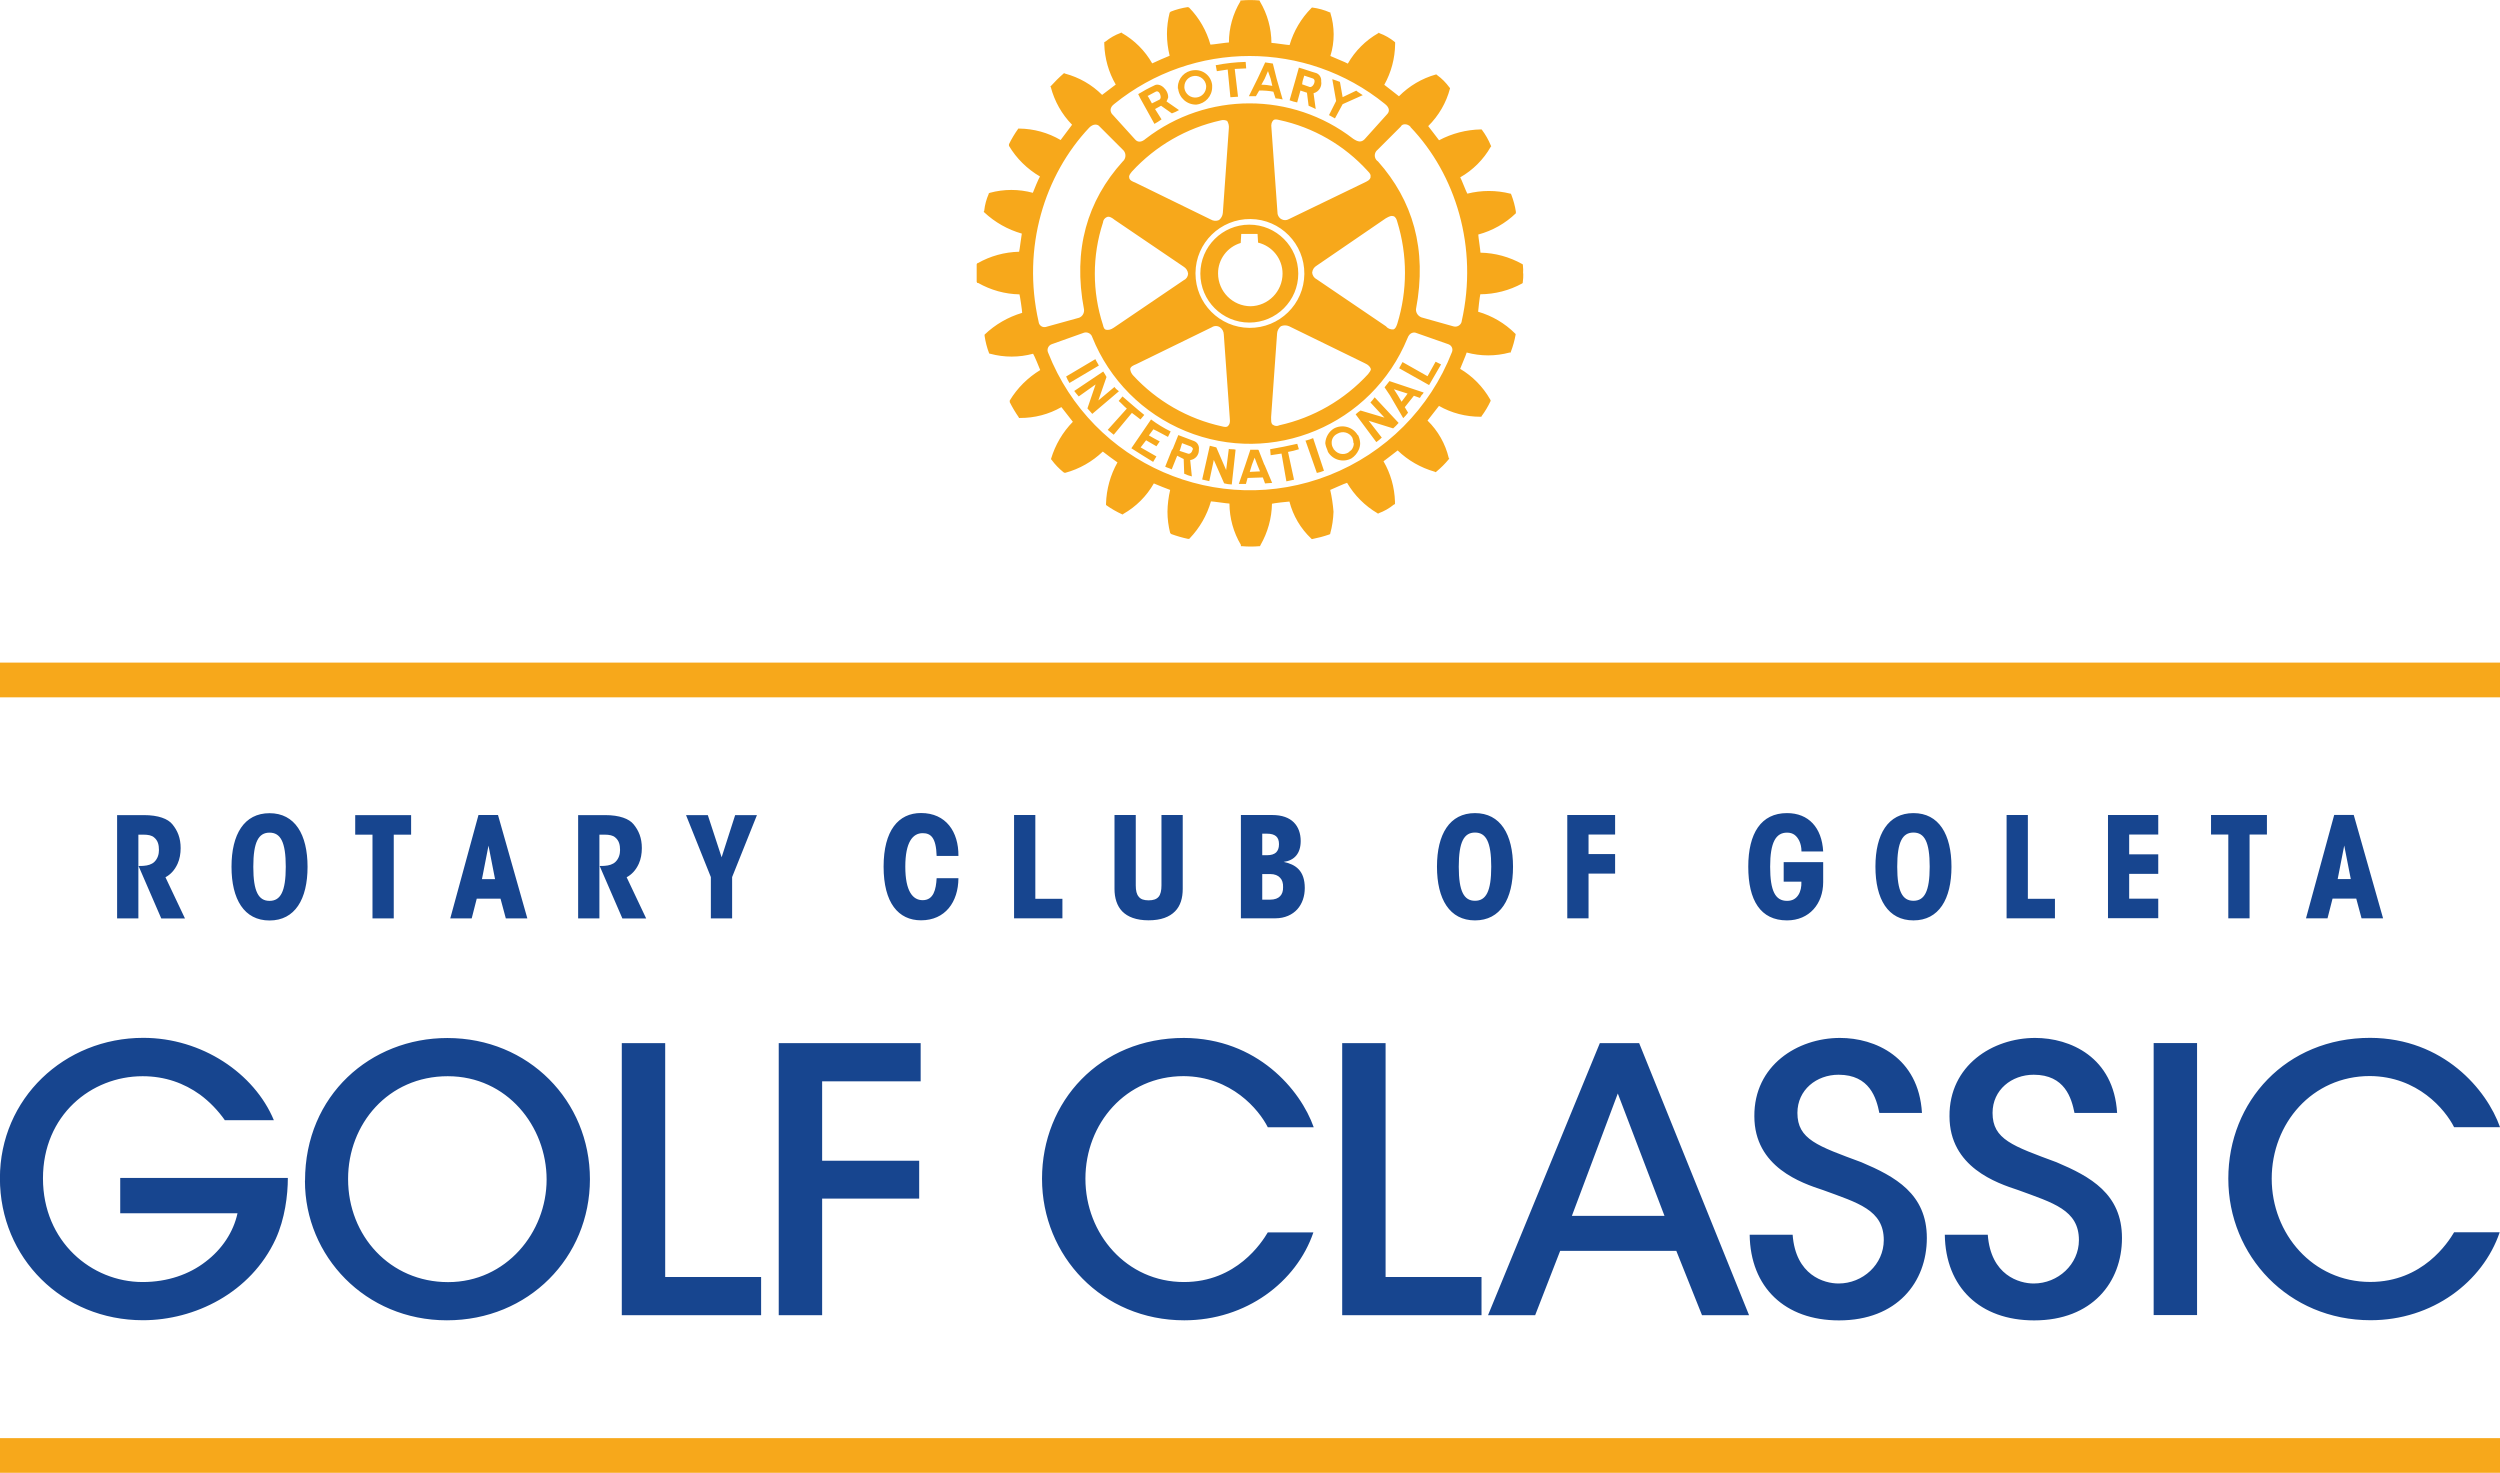
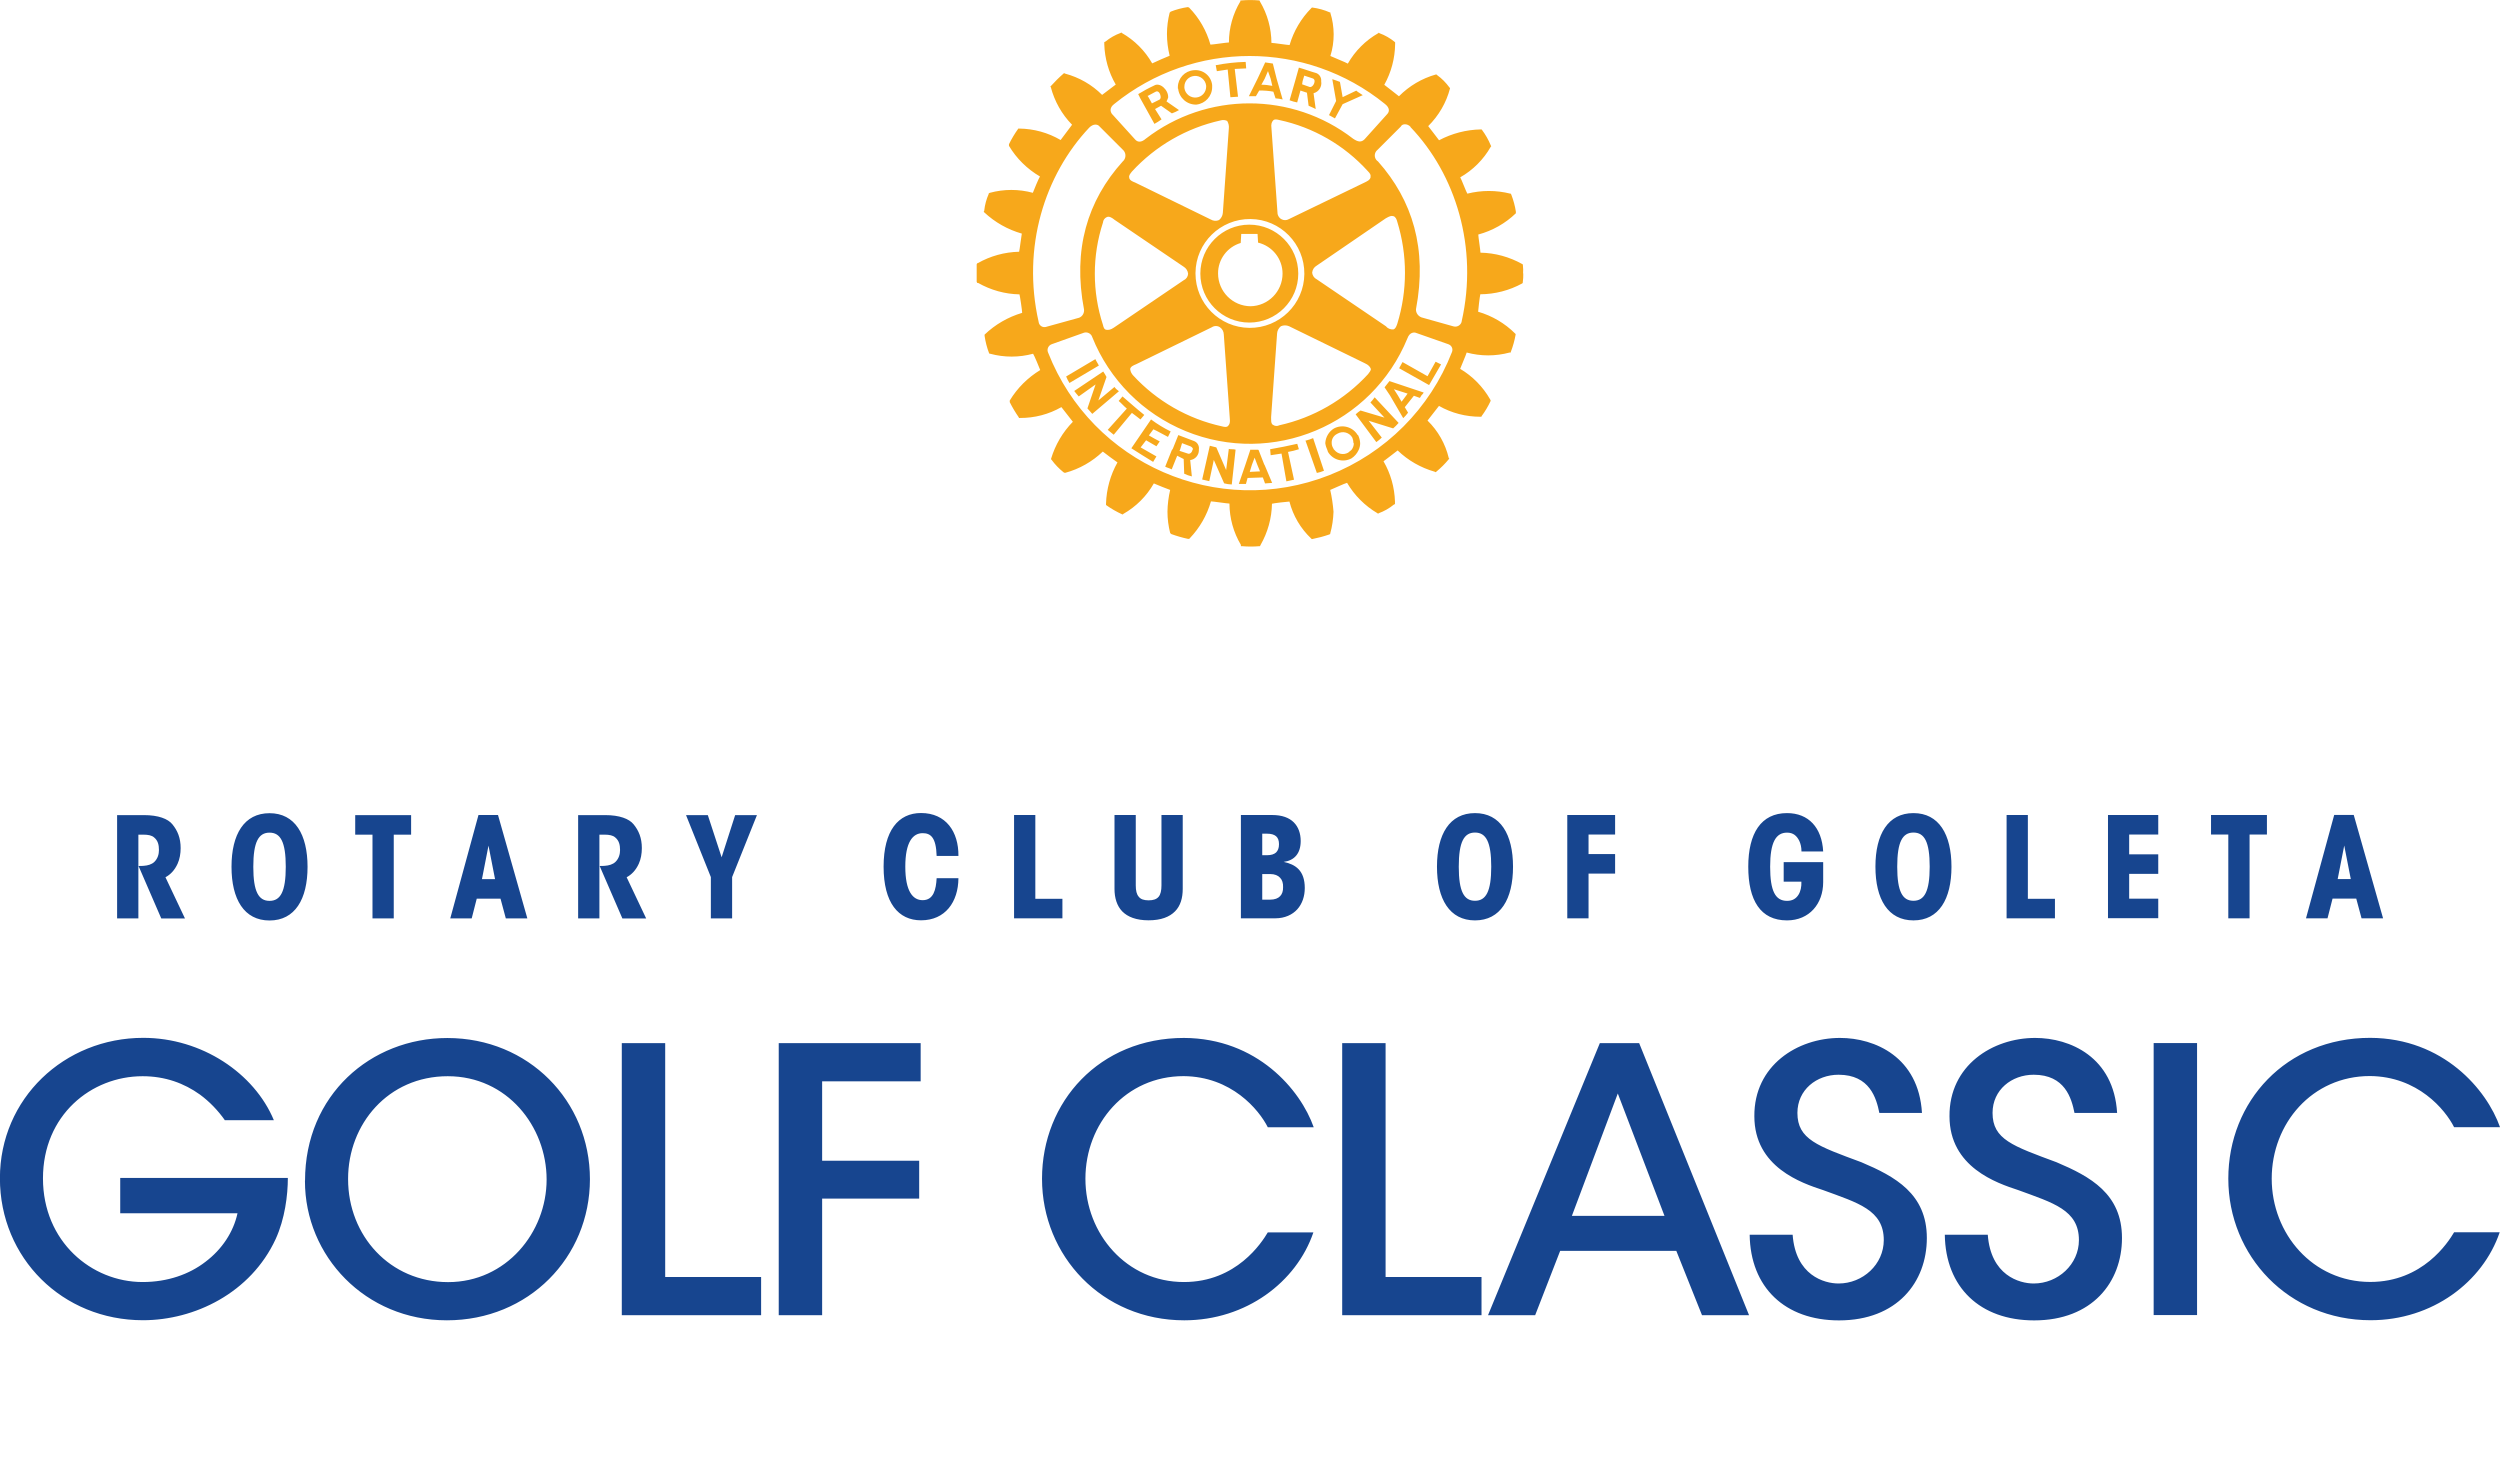
<svg xmlns="http://www.w3.org/2000/svg" id="Layer_1" viewBox="0 0 288 169.67">
  <defs>
    <style>.cls-1{fill:#f7a81b;}.cls-1,.cls-2{stroke-width:0px;}.cls-2{fill:#17458f;}</style>
  </defs>
-   <path class="cls-1" d="m288,169.67H0v-4h288v4Zm0-93.34h-90s-198,0-198,0v4h201.41s86.59,0,86.59,0v-4Z" />
  <path class="cls-2" d="m25.92,129.07c-.8-1.14-1.78-2.16-2.88-2.97-1.82-1.31-4.02-2.12-6.61-2.12-5.93,0-11.48,4.49-11.48,11.77s5.59,11.94,11.48,11.94c2.88,0,5.38-.89,7.24-2.33,1.91-1.44,3.22-3.43,3.69-5.59h-13.51v-4.07h19.31c0,1.99-.34,4.7-1.4,7.03-2.88,6.23-9.36,9.36-15.29,9.36-9.28,0-16.48-7.16-16.48-16.35s7.41-16.18,16.52-16.18c6.73,0,12.79,4.07,15.04,9.49h-5.63Zm9.22,6.94c0-9.87,7.58-16.43,16.39-16.43,9.36,0,16.43,7.24,16.43,16.26s-7.07,16.26-16.48,16.26-16.35-7.41-16.35-16.05v-.04Zm4.96-.17c0,6.52,4.83,11.86,11.52,11.86s11.35-5.72,11.35-11.82-4.53-11.9-11.39-11.9-11.48,5.51-11.48,11.82v.04Zm31.53-15.67h5v26.94h11.05v4.4h-16.05v-31.34Zm18.08,0h16.35v4.4h-11.35v9.15h11.18v4.36h-11.18v13.43h-5v-31.34Zm61.59,21.81c-1.95,5.72-7.75,10.12-14.87,10.12-9.45,0-16.39-7.41-16.39-16.31s6.65-16.22,16.35-16.22c8.43.04,13.43,5.97,14.95,10.29h-5.29c-1.02-2.03-4.19-5.85-9.7-5.89-6.65,0-11.31,5.46-11.31,11.82s4.74,11.9,11.35,11.9c6.06,0,8.98-4.57,9.66-5.72h5.25Zm3.32-21.81h5v26.94h11.05v4.4h-16.05v-31.34Zm22.22,31.34h-5.42l12.88-31.34h4.53l12.66,31.34h-5.42l-2.96-7.41h-13.38l-2.88,7.41Zm9.53-25.54l-5.29,14.1h10.67l-5.38-14.1Zm20.14,16.26c.34,4.7,3.64,5.63,5.29,5.63,2.8,0,5.21-2.2,5.21-5,0-3.47-2.96-4.28-6.99-5.76-2.46-.81-7.92-2.63-7.92-8.51-.04-5.85,4.96-9.02,9.87-9.02,4.02,0,9.06,2.2,9.44,8.64h-4.91c-.34-1.69-1.1-4.4-4.7-4.4-2.54,0-4.74,1.74-4.74,4.4,0,3.05,2.33,3.81,7.37,5.68,3.9,1.65,7.54,3.64,7.54,8.73s-3.43,9.49-10.12,9.49c-6.23,0-10.21-3.81-10.29-9.87h4.96Zm22.48,0c.34,4.7,3.64,5.63,5.29,5.63,2.8,0,5.21-2.2,5.21-5,0-3.47-2.96-4.28-6.99-5.76-2.46-.81-7.92-2.63-7.92-8.51-.04-5.85,4.96-9.02,9.87-9.02,4.02,0,9.06,2.2,9.44,8.64h-4.91c-.34-1.69-1.1-4.4-4.7-4.4-2.54,0-4.74,1.74-4.74,4.4,0,3.05,2.33,3.81,7.37,5.68,3.9,1.65,7.54,3.64,7.54,8.73s-3.43,9.49-10.12,9.49c-6.23,0-10.21-3.81-10.29-9.87h4.96Zm19.11-22.07h5v31.34h-5v-31.34Zm39.86,21.81c-1.95,5.72-7.75,10.12-14.87,10.12-9.45,0-16.39-7.41-16.39-16.31s6.65-16.22,16.35-16.22c8.43.04,13.43,5.97,14.95,10.29h-5.29c-1.02-2.03-4.19-5.85-9.7-5.89-6.65,0-11.31,5.46-11.31,11.82s4.74,11.9,11.35,11.9c6.06,0,8.98-4.57,9.66-5.72h5.25ZM13.48,93.9h3.09c1.69,0,2.77.43,3.28,1.05.61.74.96,1.59.96,2.75,0,.64-.11,1.27-.35,1.8-.35.77-.84,1.26-1.4,1.56l2.25,4.75h-2.73l-2.62-6.05c.27,0,.42,0,.61-.02.43-.03.9-.15,1.21-.45.4-.39.53-.9.53-1.37,0-.58-.11-1.08-.56-1.45-.26-.23-.66-.32-1.25-.32h-.56v9.65h-2.45v-11.91Zm13.19,5.94c0-3.72,1.45-6.16,4.38-6.16s4.38,2.45,4.38,6.18-1.45,6.18-4.38,6.18-4.38-2.45-4.38-6.18v-.02Zm2.51.03c0,2.85.61,3.91,1.87,3.91s1.87-1.06,1.87-3.93-.61-3.93-1.87-3.93-1.87,1.06-1.87,3.93v.02Zm13.74-3.72h-2v-2.25h6.44v2.25h-2v9.65h-2.45v-9.65Zm11.43,9.65h-2.48l3.25-11.91h2.25l3.38,11.91h-2.48l-.61-2.27h-2.74l-.58,2.27Zm1.93-8.41l-.76,3.89h1.51l-.76-3.89Zm10.33-3.49h3.09c1.69,0,2.77.43,3.28,1.05.61.74.96,1.59.96,2.75,0,.64-.11,1.27-.35,1.8-.35.77-.84,1.26-1.4,1.56l2.25,4.75h-2.74l-2.62-6.05c.27,0,.42,0,.61-.02.43-.03.9-.15,1.21-.45.4-.39.53-.9.53-1.37,0-.58-.11-1.08-.56-1.45-.26-.23-.66-.32-1.26-.32h-.56v9.65h-2.45v-11.91Zm15.28,7.14l-2.86-7.14h2.51l1.59,4.86,1.56-4.86h2.51l-2.86,7.14v4.76h-2.45v-4.76Zm28.52.14c-.02,2.72-1.51,4.84-4.31,4.84-2.61,0-4.31-2.01-4.31-6.18s1.71-6.18,4.31-6.18c2.88,0,4.34,2.17,4.31,4.94h-2.51c-.06-2.12-.68-2.62-1.61-2.62-1.13,0-2,1.01-2,3.86s.87,3.86,2,3.86c1.27,0,1.54-1.25,1.61-2.53h2.51Zm6.41-7.29h2.45v9.65h3.12v2.25h-5.57v-11.91Zm14.02,0v8.11c0,.6.1,1.03.34,1.3.22.29.59.42,1.14.42s.92-.13,1.16-.42c.22-.27.32-.71.32-1.3v-8.11h2.45v8.51c0,1.05-.26,1.96-.89,2.59-.63.64-1.61,1.03-3.04,1.03s-2.41-.39-3.04-1.03c-.61-.63-.89-1.55-.89-2.59v-8.51h2.45Zm12.12,0h3.6c1.13,0,1.95.31,2.49.85.53.53.79,1.29.79,2.14,0,1.45-.74,2.25-1.96,2.41,1.37.29,2.43,1,2.43,3.01,0,.95-.29,1.82-.87,2.46-.56.61-1.42,1.03-2.53,1.03h-3.96v-11.91Zm2.45,4.63h.56c.47,0,.8-.11,1.03-.31.22-.22.34-.51.34-.96,0-.42-.11-.72-.34-.92-.23-.19-.56-.29-1.03-.29h-.56v2.48Zm0,5.12h.92c.52,0,.9-.15,1.14-.4s.35-.59.34-1.03c.02-.47-.1-.84-.34-1.09-.24-.27-.63-.43-1.14-.43h-.92v2.96Zm20.13-3.81c0-3.72,1.45-6.16,4.38-6.16s4.38,2.45,4.38,6.18-1.45,6.18-4.38,6.18-4.38-2.45-4.38-6.18v-.02Zm2.51.03c0,2.85.61,3.91,1.87,3.91s1.87-1.06,1.87-3.93-.61-3.93-1.87-3.93-1.87,1.06-1.87,3.93v.02Zm12.51-5.97h5.5v2.25h-3.06v2.25h3.06v2.25h-3.06v5.15h-2.45v-11.91Zm26.97,4.2c0-.5-.1-.9-.26-1.24-.29-.56-.68-.93-1.4-.93-1.29,0-1.95,1.11-1.95,3.93s.61,3.93,1.95,3.93c.64,0,1.03-.27,1.3-.68.27-.42.37-.95.35-1.53h-2.04v-2.25h4.55v2.3c0,2.49-1.59,4.41-4.17,4.41-3.06,0-4.46-2.32-4.46-6.18s1.48-6.18,4.46-6.18c2.49,0,4.02,1.67,4.17,4.42h-2.51Zm8.52,1.74c0-3.72,1.45-6.16,4.38-6.16s4.38,2.45,4.38,6.18-1.45,6.18-4.38,6.18-4.38-2.45-4.38-6.18v-.02Zm2.51.03c0,2.85.61,3.91,1.87,3.91s1.87-1.06,1.87-3.93-.61-3.93-1.87-3.93-1.87,1.06-1.87,3.93v.02Zm12.6-5.97h2.45v9.65h3.12v2.25h-5.57v-11.91Zm11.68,0h5.79v2.25h-3.35v2.28h3.35v2.25h-3.35v2.86h3.35v2.25h-5.79v-11.91Zm13.86,2.25h-1.99v-2.25h6.44v2.25h-2v9.65h-2.45v-9.65Zm11.43,9.65h-2.48l3.25-11.91h2.25l3.38,11.91h-2.48l-.61-2.27h-2.73l-.58,2.27Zm1.93-8.41l-.76,3.89h1.51l-.76-3.89Z" />
  <path class="cls-1" d="m130.39,47.57l-2.09,2.51-.69-.56,2.2-2.45c-.38-.31-.63-.63-.94-.88l.44-.52c.88.75,1.57,1.38,2.51,2.13l-.44.52c-.29-.25-.67-.5-.98-.75Zm-4.18-6.21l-3.39,2.01c.1.26.23.51.38.75l3.39-2.01c-.15-.31-.27-.44-.4-.73l.02-.02Zm2.2,3.2l-1.88,1.57.94-2.7c-.11-.22-.24-.43-.38-.63l-3.34,2.24c.13.19.31.38.52.63l1.94-1.38-.94,2.76c.19.19.38.44.56.63l3.07-2.61c-.2-.13-.38-.3-.52-.5h.02Zm4.45,4.89c.56.25,1.05.56,1.69.88l.31-.63c-.8-.39-1.55-.85-2.26-1.38l-2.27,3.32c.88.56,1.63,1.04,2.51,1.57l.38-.63-1.82-1.04.63-.82,1.19.69.38-.56c-.38-.19-.82-.44-1.25-.69l.52-.71Zm11.06-12.29c-3.12,0-5.64-2.53-5.64-5.64s2.53-5.64,5.64-5.64c3.12,0,5.64,2.53,5.64,5.64h0c0,3.12-2.53,5.64-5.64,5.64Zm.13-1.88c2.05-.03,3.7-1.71,3.7-3.76,0-1.7-1.17-3.17-2.82-3.57,0-.19-.06-1-.06-1h-1.88s-.06.88-.06,1.04c-1.55.46-2.62,1.89-2.61,3.51,0,2.08,1.68,3.77,3.76,3.78h-.02Zm-8.36-25.08v-.17c.01-1.02.8-1.86,1.82-1.94,1.06-.12,2.01.64,2.13,1.7,0,.02,0,.04,0,.06v.19c0,1.03-.79,1.9-1.82,2.01-1.07.03-1.98-.77-2.1-1.84h-.04Zm.75-.06c.09.69.72,1.18,1.41,1.09.62-.08,1.08-.59,1.1-1.22v-.13c-.07-.69-.69-1.2-1.38-1.13-.65.06-1.14.6-1.13,1.25v.13Zm8.25.94h-.82l1-2.01.88-1.88.88.13.44,1.76.69,2.38c-.27-.07-.54-.11-.82-.13l-.25-.77c-.54-.1-1.08-.14-1.63-.13l-.38.65Zm.63-1.32c.42,0,.84.05,1.25.13l-.19-.82-.31-.88-.38.88-.38.69Zm-3.89-1.76l.31,3.2.88-.06-.38-3.2,1.32-.06-.06-.75c-1.16.03-2.31.16-3.45.38l.13.69,1.25-.19Zm.13,43.7l-.31,2.45-1.13-2.61c-.31-.06-.44-.13-.75-.19l-.88,3.89.82.19.52-2.45,1.19,2.7c.29.08.58.12.88.13l.44-4.01c-.27-.08-.5-.02-.77-.08Zm22.89-8.36l-2.88-1.63-.39.71,3.45,1.94,1.38-2.38-.63-.31-.93,1.67Zm-4.39.56l3.95,1.32c-.06.12-.15.23-.25.31-.06.13-.13.19-.19.31l-.69-.25-1.05,1.32.38.63c-.17.23-.36.44-.56.63l-1.52-2.61-.63-.94.56-.71Zm.52.94l.44.69.44.75.56-.75.13-.19-1.57-.5Zm-4.14,5.27c.15.29.23.61.25.94,0,.28-.06.56-.19.82-.18.38-.46.71-.82.94-.96.51-2.14.18-2.7-.75,0-.06-.06-.13-.06-.19-.12-.26-.21-.53-.25-.82.04-.69.41-1.33,1-1.69.97-.52,2.18-.18,2.74.77l.02-.02Zm-.52.94c-.01-.21-.05-.43-.13-.63-.34-.6-1.1-.81-1.7-.47-.02.01-.04.02-.05.03-.4.19-.65.6-.63,1.04,0,.22.06.44.19.63,0,.06.06.13.13.19.38.47,1.04.6,1.57.31.13-.13.25-.19.38-.31.18-.22.28-.49.28-.77l-.03-.02Zm1.94-4.7l1.63,1.76-2.76-.82c-.2.13-.39.28-.56.44l2.38,3.2c.22-.15.43-.33.63-.52l-1.51-1.94,2.82.88c.22-.19.43-.4.63-.63l-2.76-2.95c-.15.22-.32.42-.5.61v-.02Zm17.62-14.86c.01.35-.01.7-.06,1.04v.06l-.06.06c-1.48.81-3.14,1.24-4.83,1.25-.06.25-.25,1.82-.25,2.01,1.61.47,3.08,1.33,4.26,2.51l.06.06v.06c-.12.69-.31,1.36-.56,2.01v.06h-.13c-1.62.44-3.33.44-4.95,0-.06.25-.69,1.69-.75,1.88,1.43.85,2.62,2.06,3.45,3.51l.06.13v.06c-.29.62-.64,1.21-1.05,1.76v.06h-.13c-1.67,0-3.32-.42-4.77-1.25-.13.19-1.19,1.5-1.32,1.69,1.21,1.18,2.06,2.68,2.45,4.33l.06.06-.06.06c-.43.53-.92,1.01-1.44,1.44l-.06.06-.13-.06c-1.6-.46-3.06-1.29-4.26-2.45-.19.13-1.44,1.13-1.63,1.25.82,1.41,1.27,3.01,1.32,4.64v.29l-.13.06c-.53.43-1.12.77-1.76,1l-.06.06-.06-.06c-1.45-.85-2.66-2.06-3.51-3.51-.25.06-1.76.75-1.94.82.19.83.31,1.66.38,2.51-.03.85-.15,1.69-.38,2.51v.06l-.13.06c-.64.22-1.28.39-1.94.52h-.06l-.06-.06c-1.22-1.15-2.09-2.63-2.51-4.26-.19,0-1.82.19-2.01.25-.03,1.67-.49,3.31-1.32,4.76l-.06.13h-.06c-.67.06-1.34.06-2.01,0h-.13v-.15c-.86-1.44-1.31-3.09-1.32-4.76-.25,0-1.88-.25-2.13-.25-.46,1.6-1.3,3.06-2.45,4.26l-.06.06h-.13c-.66-.14-1.31-.33-1.94-.56l-.06-.06-.06-.06c-.2-.8-.31-1.62-.31-2.45.01-.84.12-1.69.31-2.51-.19-.06-1.63-.63-1.88-.75-.83,1.46-2.05,2.68-3.51,3.51l-.06.06h-.06c-.64-.29-1.25-.64-1.82-1.04l-.06-.06v-.13c.05-1.67.5-3.31,1.32-4.76-.19-.13-1.57-1.13-1.69-1.25-1.21,1.16-2.7,2.01-4.33,2.45h-.06l-.13-.06c-.52-.42-.99-.9-1.38-1.44l-.06-.06v-.06c.48-1.6,1.34-3.07,2.51-4.26-.13-.19-1.19-1.5-1.32-1.69-1.45.83-3.09,1.26-4.77,1.25h-.13v-.06c-.39-.56-.74-1.14-1.05-1.76v-.19c.87-1.44,2.08-2.64,3.51-3.51-.06-.19-.69-1.69-.82-1.88-1.62.44-3.33.44-4.95,0h-.06l-.06-.06c-.25-.65-.42-1.32-.52-2.01v-.13c1.22-1.17,2.71-2.03,4.33-2.51,0-.25-.25-1.94-.31-2.13-1.67-.03-3.31-.49-4.77-1.32h-.1l-.06-.13v-2.01l.06-.13h.06c1.45-.83,3.09-1.28,4.77-1.32.06-.19.25-1.82.31-2.09-1.62-.46-3.1-1.3-4.33-2.45l-.06-.06.06-.13c.07-.67.25-1.33.52-1.94v-.06l.13-.06c1.62-.44,3.33-.44,4.95,0,.06-.19.69-1.69.82-1.88-1.47-.86-2.7-2.07-3.57-3.53v-.19c.3-.61.65-1.2,1.05-1.76v-.04h.13c1.68.02,3.32.47,4.77,1.32.13-.19,1.19-1.57,1.32-1.76-1.18-1.2-2.02-2.7-2.45-4.33l-.06-.06.06-.06c.46-.51.94-.99,1.46-1.44l.06-.06.13.06c1.61.43,3.08,1.27,4.26,2.45.19-.13,1.38-1.04,1.57-1.19-.82-1.41-1.27-3.01-1.32-4.64v-.25l.13-.06c.53-.43,1.12-.77,1.76-1l.06-.06.06.06c1.46.83,2.68,2.05,3.51,3.51.25-.13,1.82-.82,2.01-.88-.2-.82-.31-1.66-.31-2.51,0-.82.11-1.65.31-2.45l.06-.06.06-.06c.63-.25,1.28-.42,1.94-.52h.06l.13.06c1.16,1.19,2,2.66,2.45,4.26.25,0,1.88-.25,2.13-.25,0-1.67.46-3.31,1.32-4.74V.05h.13c.67-.06,1.34-.06,2.01,0h.06l.06.13c.86,1.44,1.31,3.09,1.32,4.76.25,0,1.88.25,2.09.25.47-1.61,1.33-3.07,2.51-4.26l.06-.06h.06c.69.09,1.37.28,2.01.56h.06v.06c.25.79.37,1.62.38,2.45,0,.85-.12,1.7-.38,2.51.25.13,1.82.75,2.01.88.83-1.46,2.05-2.68,3.51-3.51l.06-.06.06.06c.64.23,1.23.57,1.76,1l.06.06v.19c-.02,1.65-.45,3.27-1.25,4.7.19.13,1.44,1.13,1.69,1.32,1.18-1.19,2.65-2.06,4.26-2.51h.06l.06.06c.56.4,1.04.89,1.44,1.44l.06.06v.06c-.43,1.64-1.3,3.13-2.51,4.33.13.19,1.13,1.44,1.25,1.63,1.49-.79,3.14-1.22,4.83-1.25h.06l.06.06c.4.54.74,1.13,1,1.76l.06.13-.06.06c-.83,1.46-2.05,2.68-3.51,3.51.13.19.69,1.69.82,1.88,1.63-.41,3.33-.41,4.95,0h.06l.06.13c.24.63.42,1.28.52,1.94v.19c-1.21,1.17-2.7,2.01-4.33,2.45,0,.25.25,1.82.25,2.09,1.69.03,3.35.49,4.83,1.32l.06.06v.06c.04.33.04.66.02.98v-.02Zm-47.35-18.33l2.61,2.88c.31.38.75.38,1.25-.06,7.04-5.43,16.86-5.43,23.89,0,.56.38.94.44,1.32.06l2.59-2.88c.31-.31.31-.75-.25-1.19-9.09-7.36-22.08-7.36-31.17,0-.56.42-.5.86-.25,1.19Zm.19,12.1c-.25-.19-.56-.38-.82-.25-.25.11-.42.35-.44.63-1.25,3.83-1.25,7.96,0,11.79.06.25.13.52.38.56s.52,0,.88-.25l8.03-5.45c.3-.13.5-.42.52-.75-.03-.34-.23-.65-.52-.82l-8.03-5.45Zm1.76-4.79c.06.31.38.44.69.56l8.72,4.26c.28.17.64.2.94.06.25-.2.41-.49.44-.82l.69-9.72c.04-.31-.03-.61-.19-.88-.23-.11-.5-.14-.75-.06-3.93.87-7.5,2.93-10.22,5.89-.25.31-.38.5-.31.69Zm.13,22.13c.04.24.15.45.31.63,2.73,2.97,6.32,5.03,10.27,5.89.25.06.52.13.69-.06s.25-.38.19-.88l-.69-9.66c-.01-.33-.17-.63-.44-.82-.28-.19-.66-.19-.94,0l-8.72,4.26c-.31.13-.63.25-.69.56l.02.06Zm13.72-4.83c3.46.03,6.3-2.74,6.33-6.21.03-3.46-2.75-6.3-6.21-6.33-3.46-.03-6.3,2.74-6.33,6.21,0,.02,0,.04,0,.06,0,3.44,2.77,6.24,6.21,6.27Zm2.7,11.16c.22.16.51.19.75.06,3.93-.87,7.5-2.93,10.22-5.89.13-.19.38-.44.31-.63s-.25-.44-.69-.63l-8.72-4.26c-.3-.13-.64-.13-.94,0-.25.2-.41.49-.44.82l-.69,9.66c.02.31-.05.69.2.88h-.02Zm13.07-11.29c.21.22.51.33.82.31.19-.06.31-.25.44-.63,1.19-3.84,1.19-7.95,0-11.79-.06-.25-.19-.56-.44-.63s-.44,0-.88.25l-7.96,5.45c-.3.17-.49.47-.52.82.04.32.23.61.52.75l8.03,5.45Zm-1.82-17.3c.06-.19-.06-.38-.31-.63-2.71-2.99-6.28-5.05-10.22-5.89-.25-.06-.52-.13-.69.06s-.25.44-.19.88l.69,9.66c-.02.33.15.65.44.82.27.16.61.16.88,0l8.77-4.24c.25-.13.56-.25.63-.56,0-.02.06-.08,0-.08h0Zm-37.32,17.3l3.76-1.04c.38-.15.6-.54.56-.94-1.32-6.9.38-12.54,4.45-17.05.38-.32.43-.89.11-1.27-.01-.02-.03-.03-.05-.05l-2.72-2.72c-.25-.31-.75-.31-1.19.13-5.14,5.45-7.78,13.79-5.83,22.38.04.37.37.64.74.6.05,0,.1-.02.15-.03h0Zm46.28,2.01l-3.76-1.32c-.19-.06-.69-.06-.94.63-4.1,10.01-15.55,14.8-25.56,10.7-4.9-2.01-8.78-5.91-10.75-10.82-.12-.4-.54-.63-.94-.52l-3.7,1.32c-.38.12-.6.52-.48.9.01.04.02.07.04.1,5.05,12.83,19.55,19.15,32.38,14.1,6.48-2.55,11.6-7.68,14.13-14.17.15-.34,0-.74-.35-.89-.02,0-.05-.02-.07-.03h0Zm-4.33-25.02c-.38-.44-1-.38-1.13-.06l-2.7,2.7c-.35.28-.41.79-.13,1.15.05.07.12.12.19.17,3.99,4.49,5.7,10.09,4.38,17.03-.02.42.24.79.63.94l3.7,1.04c.4.11.82-.13.93-.53,0-.01,0-.02,0-.04,1.94-8.55-.69-16.95-5.9-22.4h0Zm-8.72-1l.88-1.63,2.32-1.04c-.25-.19-.52-.31-.75-.52l-1.57.75-.31-1.76c-.31-.13-.56-.19-.88-.31l.44,2.51-.82,1.63.69.38Zm-4.33,37.49c-1.13.25-2.01.44-3.14.63l.06.69,1.25-.19.56,3.2.88-.19-.69-3.2c.42-.07.84-.18,1.25-.31l-.19-.63Zm-11.35.56v.19c0,.57-.43,1.06-1,1.13l.19,1.88c-.3-.07-.6-.17-.88-.31l-.06-1.69-.75-.38-.63,1.57c-.25-.13-.52-.19-.75-.31l.75-1.88.13-.19.63-1.57,1.82.69c.36.14.58.5.56.88h0Zm-.69,0c-.05-.11-.14-.2-.25-.25l-1-.38-.19.63-.06.19-.06.06.94.31c.25.13.52-.13.56-.38.05-.05.07-.12.06-.19h0Zm12.02-39.88c-.3-.05-.59-.14-.88-.25l.63-2.19.44-1.57c.69.19,1.32.44,2.01.63.38.15.6.54.56.94.11.62-.27,1.22-.88,1.38l.25,1.82c-.25-.13-.52-.25-.82-.38l-.19-1.5-.75-.25-.38,1.38Zm.56-2.09l.88.31c.25.06.56-.31.56-.69,0-.15-.1-.28-.25-.31l-.94-.31-.19.63-.06.38Zm-4.33,43.83l.88,2.09c-.31,0-.56.06-.82.06l-.25-.69-1.76.06-.19.69h-.82l.75-2.19.56-1.69v-.06h.92l.06.06.65,1.67Zm-.52.75l-.31-.75-.31-.82-.31.82-.25.82,1.19-.06Zm5.23-3.57l1.32,3.76c.28-.05.55-.14.82-.25l-1.25-3.76c-.28.12-.57.22-.86.29l-.02-.04Zm-19.07-39.5l-.19-.38c.59-.36,1.19-.69,1.82-.98.69-.44,1.69.52,1.63,1.38-.05.15-.11.3-.19.44l1.44,1c-.26.15-.53.28-.82.38l-1.25-.88-.69.38.75,1.19c-.26.19-.53.36-.82.52l-1.69-3.05Zm.88-.19l.13.19.38.69.88-.44c.08-.06.12-.15.13-.25,0-.38-.25-.88-.63-.63-.3.15-.49.27-.86.46l-.02-.02Z" />
</svg>